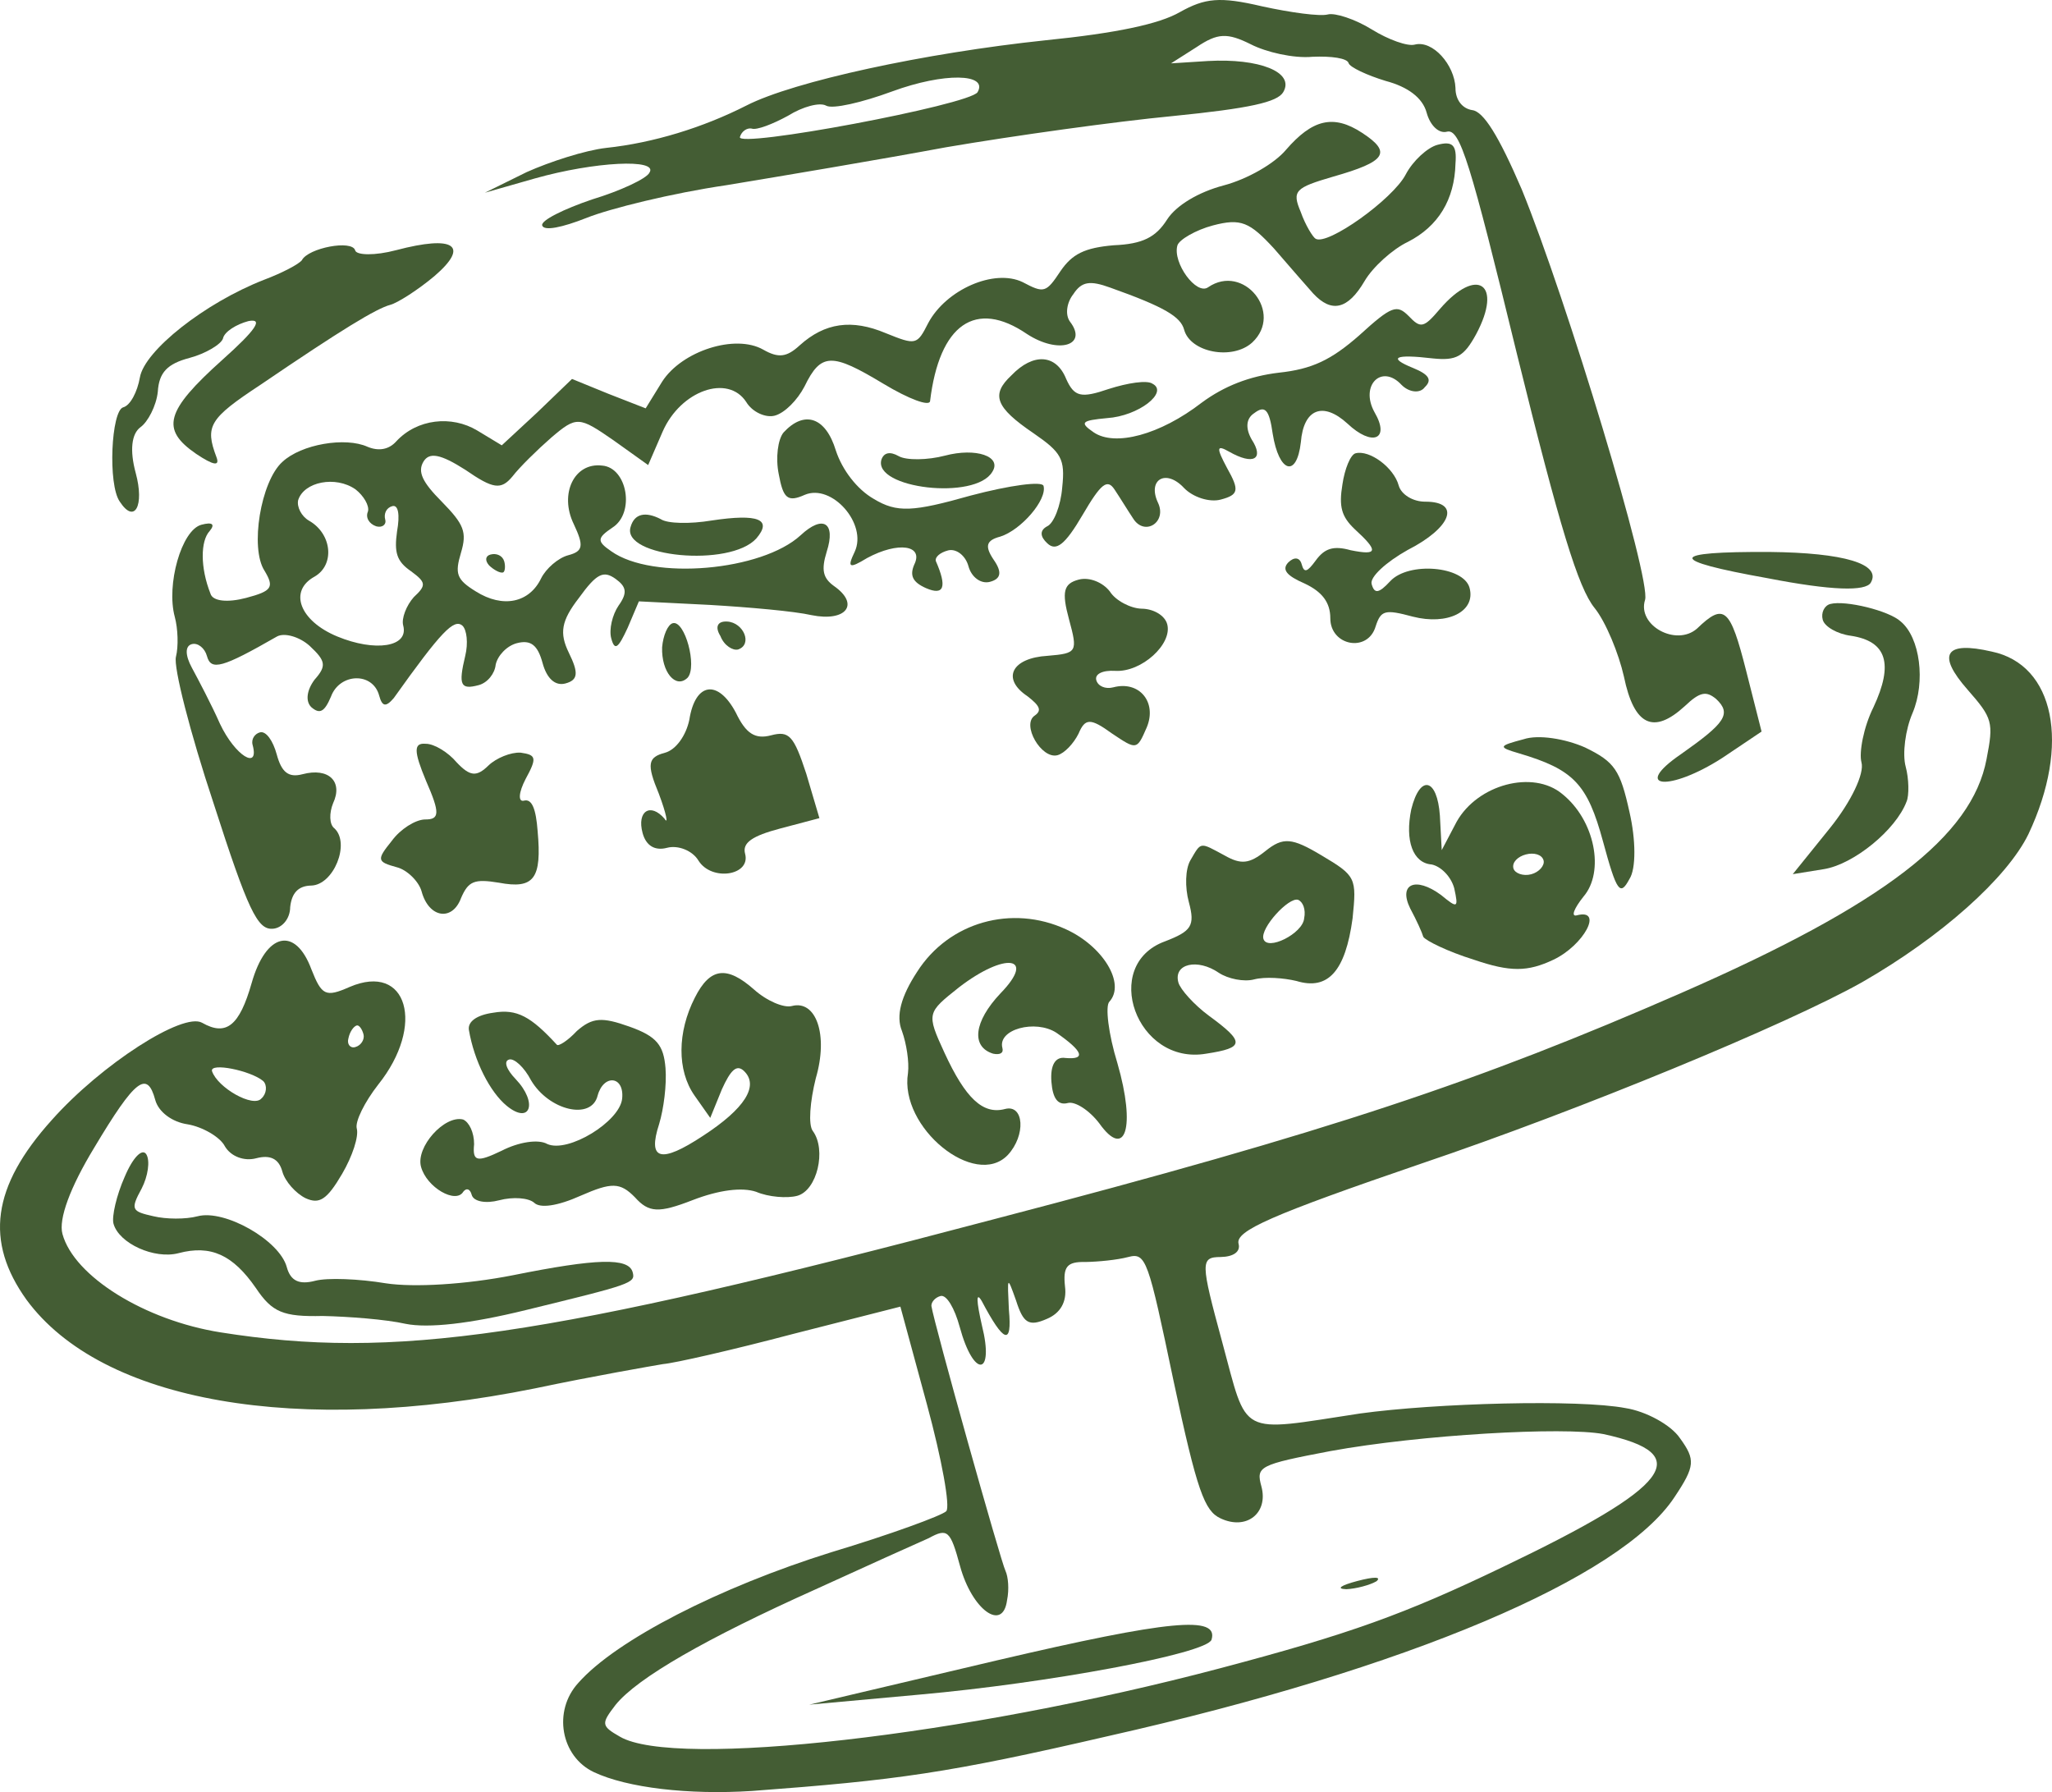
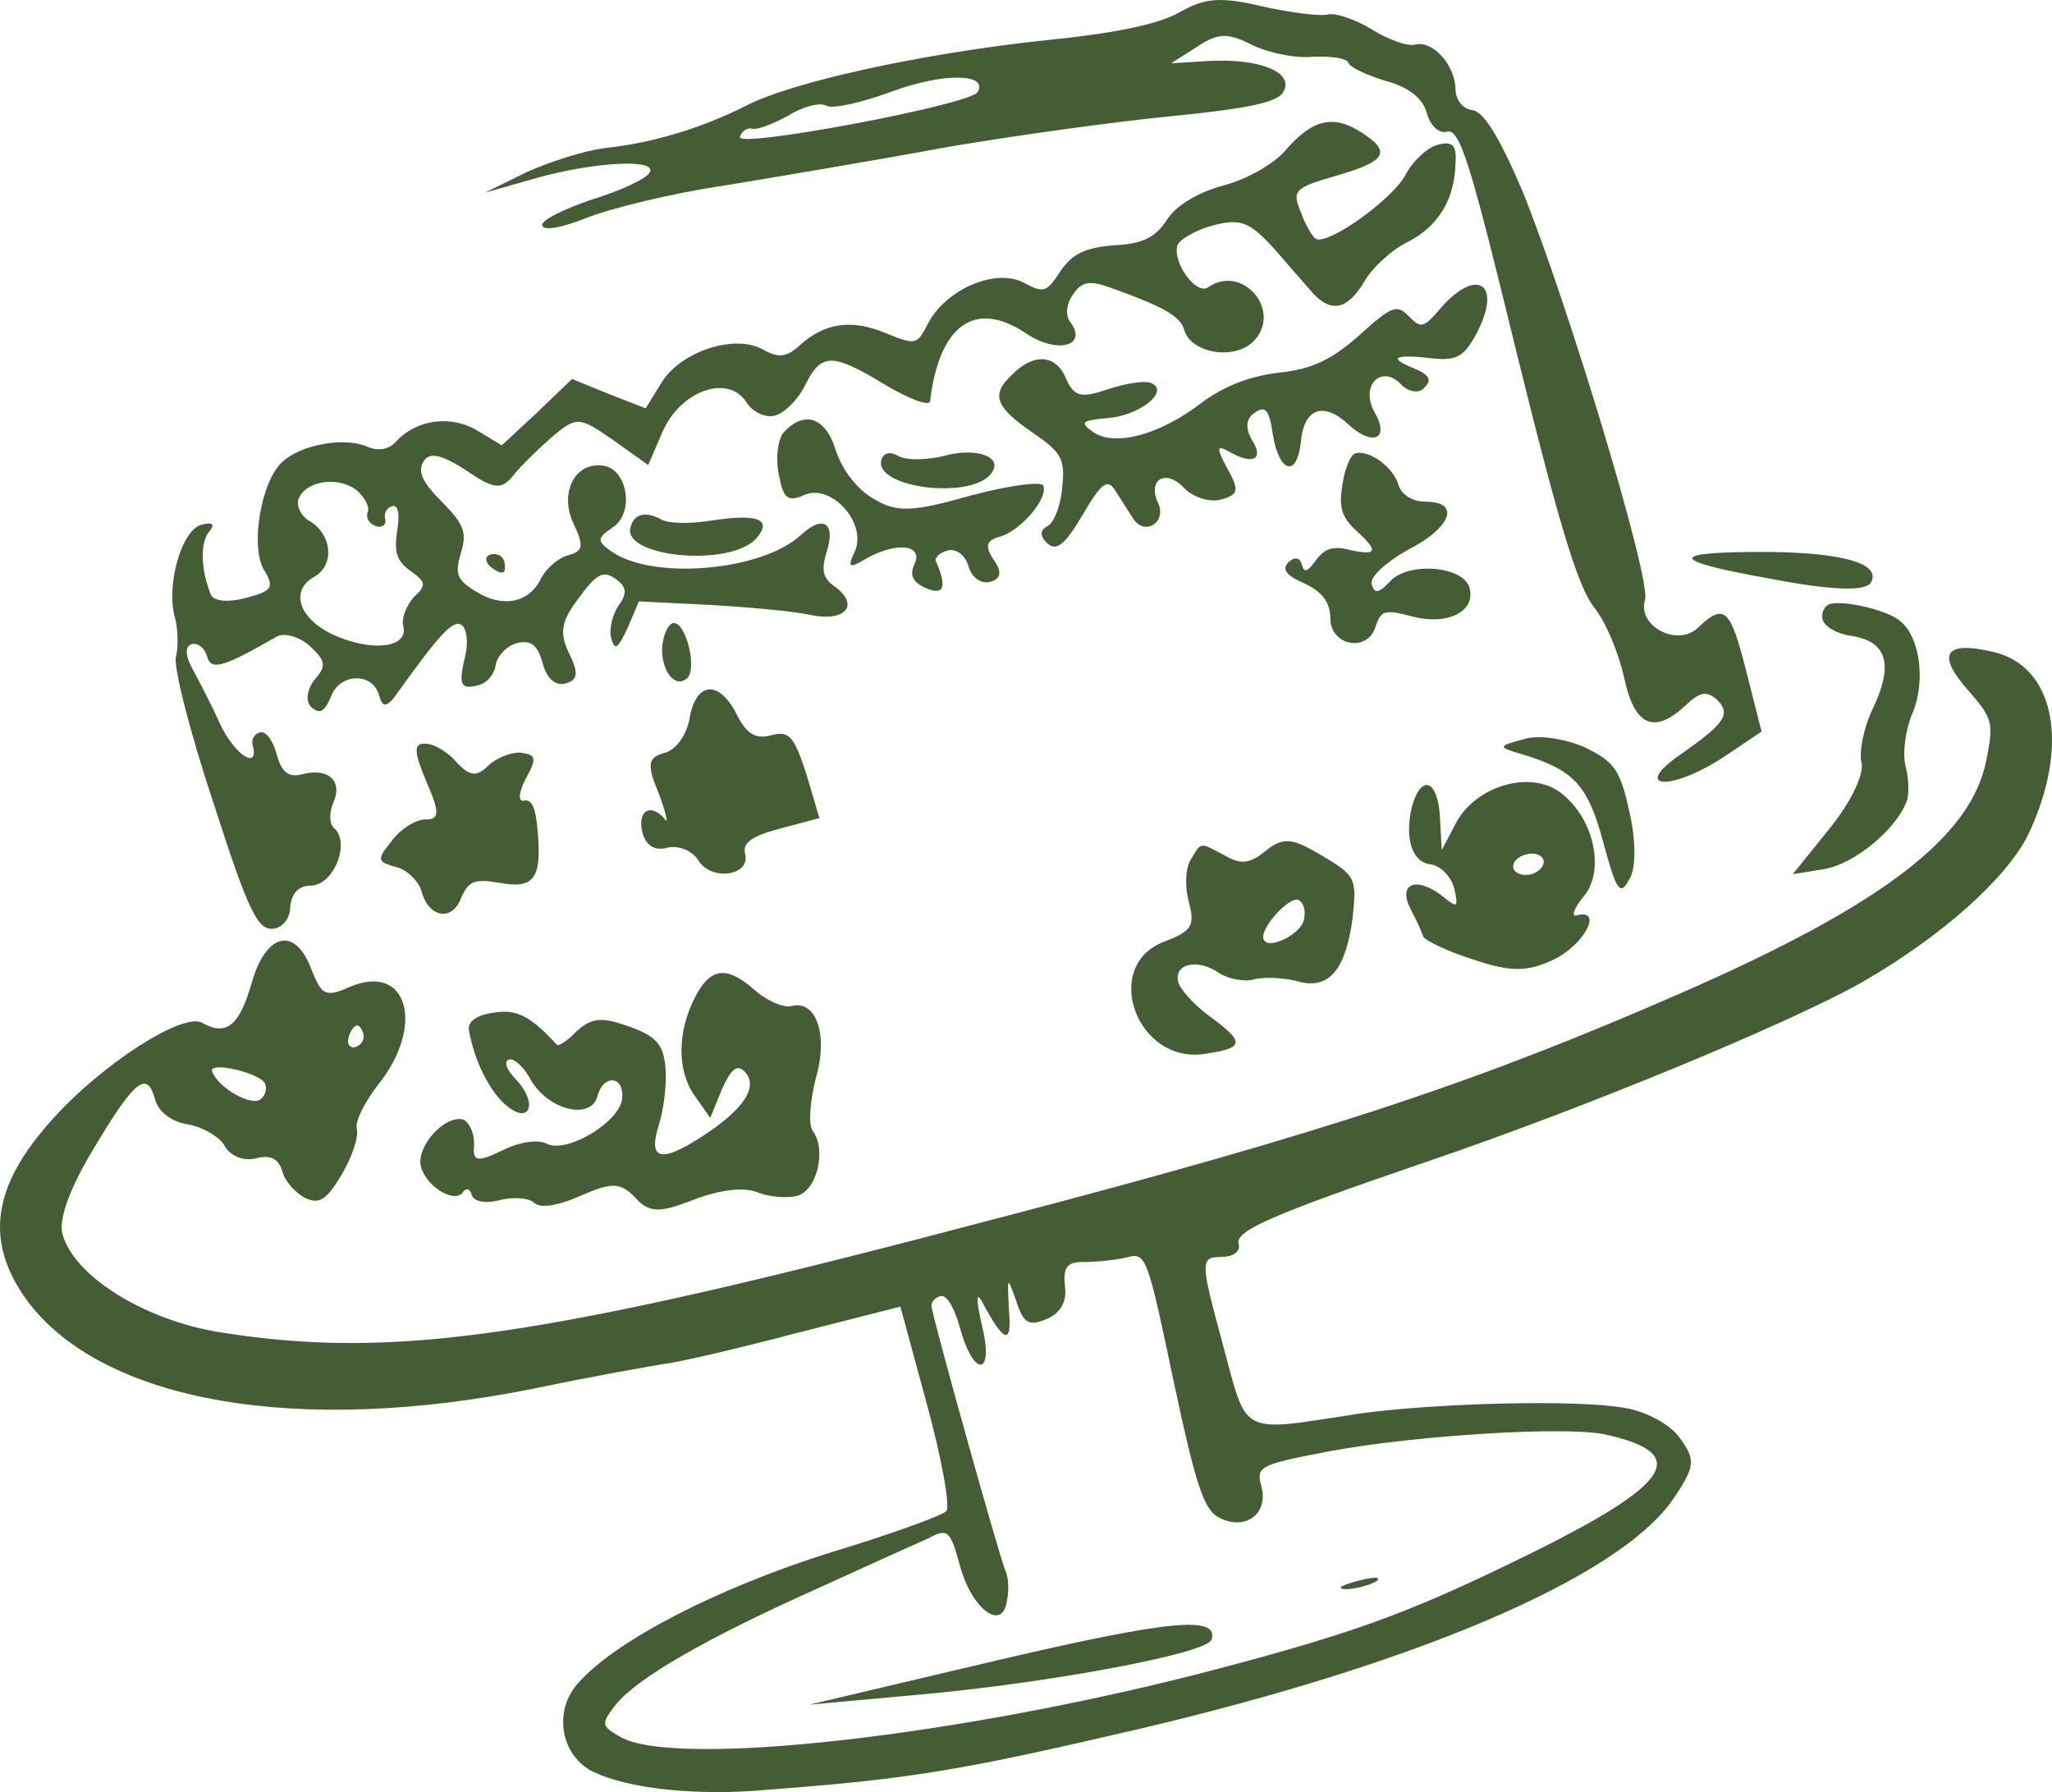
<svg xmlns="http://www.w3.org/2000/svg" width="142" height="124" viewBox="0 0 142 124" fill="none">
  <path d="M51.656 7.3C48.645 8.831 45.206 9.887 41.948 10.234C40.502 10.396 38.037 11.194 36.443 11.91L33.553 13.335L37.01 12.348C41.161 11.177 45.574 10.966 44.945 11.941C44.76 12.357 42.907 13.215 40.979 13.798C39.001 14.468 37.425 15.252 37.519 15.595C37.63 16.006 38.9 15.744 40.582 15.079C42.194 14.432 46.523 13.361 50.249 12.817C53.956 12.204 60.797 11.058 65.478 10.188C70.177 9.386 77.212 8.408 81.133 8.033C86.501 7.497 88.396 7.069 88.803 6.373C89.617 4.982 87.122 4.025 83.599 4.221L81.036 4.384L82.815 3.252C84.264 2.281 84.927 2.253 86.565 3.069C87.604 3.603 89.514 4.054 90.821 3.929C92.147 3.872 93.231 4.026 93.325 4.369C93.399 4.644 94.596 5.209 95.894 5.601C97.42 6.006 98.445 6.764 98.724 7.793C98.966 8.685 99.57 9.26 100.126 9.113C101.03 8.874 101.732 11.188 104.979 24.516C107.942 36.522 109.217 40.669 110.341 42.062C111.125 43.031 112.018 45.221 112.377 46.816C113.081 50.232 114.435 50.829 116.583 48.865C117.648 47.848 118.084 47.807 118.757 48.364C119.857 49.396 119.362 50.041 116.36 52.158C112.84 54.559 115.515 54.807 119.193 52.438L121.902 50.619L120.836 46.418C119.732 42.079 119.324 41.672 117.434 43.495C115.99 44.759 113.276 43.271 113.84 41.505C114.269 40.068 108.423 20.738 105.308 13.109C103.691 9.347 102.65 7.711 101.881 7.62C101.181 7.511 100.717 6.899 100.72 6.089C100.658 4.489 99.145 2.757 97.894 3.088C97.407 3.217 96.09 2.756 94.926 2.035C93.761 1.314 92.375 0.872 91.888 1C91.332 1.147 89.32 0.871 87.34 0.439C84.396 -0.253 83.385 -0.133 81.639 0.843C80.222 1.659 77.265 2.294 72.334 2.789C64.005 3.668 54.926 5.627 51.656 7.3ZM61.746 6.323C65.337 5.006 68.41 5.076 67.647 6.38C67.069 7.268 50.904 10.292 51.204 9.477C51.32 9.079 51.699 8.832 52.015 8.896C52.349 9.028 53.493 8.578 54.531 8.01C55.55 7.373 56.731 7.061 57.172 7.312C57.613 7.563 59.647 7.098 61.746 6.323Z" fill="#445D34" />
-   <path d="M20.889 18.006C20.667 18.285 19.56 18.872 18.276 19.358C14.167 20.959 9.999 24.266 9.681 26.114C9.506 27.116 9.016 28.054 8.53 28.183C7.695 28.404 7.451 33.54 8.292 34.714C9.313 36.282 10.007 34.996 9.393 32.733C8.964 31.155 9.102 30.016 9.722 29.558C10.223 29.206 10.815 28.093 10.92 27.11C11.002 25.765 11.585 25.17 13.114 24.766C14.227 24.472 15.315 23.816 15.431 23.418C15.527 22.952 16.356 22.439 17.191 22.218C18.252 22.011 17.724 22.812 15.386 24.9C11.432 28.445 11.104 29.707 13.577 31.406C14.76 32.196 15.233 32.291 14.977 31.624C14.172 29.484 14.478 28.963 18.016 26.631C23.676 22.782 26.043 21.348 27.016 21.09C27.503 20.962 28.902 20.078 30.055 19.111C32.532 16.986 31.437 16.247 27.406 17.312C25.946 17.698 24.671 17.668 24.578 17.325C24.373 16.57 21.328 17.155 20.889 18.006Z" fill="#445D34" />
  <path d="M88.992 10.366C88.206 11.309 86.339 12.39 84.671 12.832C82.933 13.291 81.395 14.212 80.766 15.187C79.984 16.423 79.067 16.886 77.078 16.97C75.039 17.142 74.191 17.587 73.391 18.754C72.386 20.269 72.248 20.305 70.768 19.521C68.797 18.572 65.47 20.039 64.235 22.35C63.459 23.879 63.389 23.897 61.297 23.053C58.941 22.059 57.078 22.331 55.342 23.893C54.448 24.717 53.874 24.796 52.816 24.193C50.877 23.089 47.179 24.287 45.819 26.41L44.681 28.255L42.098 27.247L39.584 26.221L37.163 28.552L34.723 30.814L33.03 29.791C31.248 28.719 28.861 28.982 27.422 30.539C26.908 31.116 26.194 31.231 25.438 30.916C23.908 30.218 20.844 30.734 19.538 31.962C18.043 33.312 17.284 37.923 18.305 39.491C18.988 40.634 18.835 40.894 17.028 41.372C15.777 41.703 14.711 41.617 14.562 41.069C13.851 39.272 13.871 37.429 14.506 36.747C14.899 36.275 14.704 36.106 13.94 36.308C12.549 36.676 11.497 40.482 12.093 42.677C12.317 43.5 12.355 44.739 12.175 45.448C11.995 46.157 13.155 50.702 14.774 55.566C17.17 63.018 17.821 64.317 18.85 64.265C19.513 64.237 20.078 63.573 20.081 62.763C20.187 61.78 20.649 61.29 21.54 61.275C23.092 61.232 24.248 58.354 23.148 57.322C22.777 57.053 22.78 56.243 23.048 55.584C23.756 54.074 22.744 53.092 20.937 53.57C19.964 53.827 19.486 53.439 19.151 52.204C18.89 51.244 18.407 50.563 17.99 50.674C17.642 50.765 17.369 51.132 17.481 51.543C17.965 53.326 16.272 52.304 15.222 50.082C14.641 48.766 13.721 47.024 13.27 46.188C12.819 45.352 12.791 44.698 13.277 44.569C13.694 44.459 14.172 44.847 14.321 45.395C14.601 46.424 15.365 46.222 19.168 44.041C19.687 43.756 20.74 44.066 21.431 44.692C22.531 45.724 22.624 46.067 21.768 47.029C21.222 47.761 21.13 48.52 21.538 48.927C22.123 49.434 22.452 49.273 22.905 48.198C23.506 46.569 25.791 46.48 26.238 48.126C26.443 48.88 26.688 48.962 27.253 48.298C30.543 43.68 31.418 42.787 32.003 43.294C32.305 43.581 32.408 44.51 32.196 45.374C31.707 47.415 31.869 47.739 33.12 47.408C33.746 47.243 34.241 46.598 34.301 45.994C34.43 45.372 35.064 44.69 35.759 44.506C36.732 44.248 37.21 44.637 37.545 45.871C37.843 46.968 38.428 47.475 39.123 47.292C40.027 47.053 40.035 46.536 39.366 45.169C38.697 43.803 38.84 42.956 40.052 41.386C41.297 39.66 41.765 39.463 42.596 40.052C43.338 40.591 43.45 41.003 42.802 41.909C42.376 42.536 42.132 43.556 42.299 44.173C42.541 45.065 42.782 44.854 43.439 43.431L44.211 41.61L49.12 41.856C51.846 42.017 54.975 42.292 56.166 42.565C58.531 43.043 59.54 41.821 57.703 40.542C56.961 40.003 56.812 39.455 57.209 38.174C57.855 36.165 56.955 35.594 55.409 37.032C52.728 39.505 45.164 40.182 42.301 38.145C41.294 37.456 41.308 37.232 42.378 36.508C43.967 35.5 43.407 32.34 41.659 32.214C39.735 31.988 38.69 34.175 39.703 36.26C40.41 37.764 40.364 38.143 39.321 38.419C38.626 38.603 37.783 39.34 37.446 40.017C36.636 41.701 34.811 42.11 32.922 40.919C31.582 40.097 31.47 39.686 31.899 38.249C32.329 36.813 32.11 36.282 30.565 34.706C29.233 33.368 28.889 32.65 29.296 31.955C29.703 31.259 30.491 31.418 32.203 32.509C34.128 33.838 34.671 33.915 35.458 32.972C35.953 32.326 37.189 31.117 38.152 30.275C39.907 28.782 40.065 28.814 42.45 30.462L44.853 32.179L45.86 29.854C47.104 27.026 50.366 25.87 51.638 27.812C52.052 28.511 52.984 28.926 53.609 28.761C54.305 28.577 55.18 27.684 55.67 26.746C56.816 24.385 57.568 24.407 61.13 26.552C62.911 27.625 64.317 28.136 64.362 27.756C65.005 22.441 67.506 20.677 71.073 23.115C73.245 24.526 75.311 23.906 74.044 22.256C73.686 21.763 73.829 20.916 74.273 20.358C74.852 19.47 75.426 19.392 76.831 19.902C80.625 21.252 81.701 21.922 81.943 22.814C82.371 24.391 85.279 24.946 86.654 23.7C88.853 21.649 86.054 18.199 83.604 19.876C82.793 20.458 81.131 18.177 81.477 16.983C81.593 16.585 82.751 15.912 83.932 15.599C85.879 15.085 86.477 15.368 88.166 17.2C89.253 18.456 90.445 19.831 90.873 20.306C92.135 21.663 93.266 21.438 94.436 19.438C94.996 18.481 96.371 17.236 97.427 16.736C99.521 15.668 100.659 13.823 100.721 11.308C100.822 10.032 100.52 9.744 99.477 10.02C98.782 10.203 97.768 11.133 97.278 12.071C96.399 13.774 91.847 17.035 91.035 16.515C90.859 16.414 90.338 15.596 90.008 14.655C89.39 13.201 89.631 12.99 92.253 12.223C95.919 11.181 96.344 10.554 94.261 9.193C92.267 7.883 90.807 8.269 88.992 10.366ZM24.598 33.858C25.164 34.297 25.578 34.996 25.462 35.394C25.277 35.81 25.547 36.254 26.038 36.418C26.442 36.532 26.752 36.302 26.659 35.959C26.547 35.548 26.732 35.132 27.149 35.021C27.566 34.911 27.683 35.615 27.476 36.773C27.273 38.223 27.441 38.84 28.448 39.529C29.473 40.287 29.529 40.493 28.635 41.317C28.121 41.894 27.77 42.796 27.901 43.276C28.31 44.784 25.942 45.117 23.34 44.04C20.738 42.964 19.953 40.893 21.768 39.898C23.186 39.083 22.975 36.934 21.388 36.03C20.86 35.729 20.534 35.08 20.631 34.613C21.028 33.332 23.22 32.899 24.598 33.858Z" fill="#445D34" />
  <path d="M54.224 29.922C53.83 30.393 53.66 31.688 53.889 32.803C54.197 34.486 54.498 34.774 55.694 34.237C57.565 33.448 60.039 36.249 59.147 38.176C58.625 39.269 58.731 39.388 60.01 38.609C62.155 37.454 63.94 37.717 63.264 39.072C62.946 39.818 63.145 40.279 64.078 40.694C65.344 41.242 65.542 40.601 64.761 38.823C64.687 38.549 65.048 38.233 65.604 38.086C66.16 37.939 66.814 38.427 67.019 39.182C67.224 39.936 67.878 40.425 68.504 40.259C69.269 40.057 69.365 39.59 68.757 38.722C68.13 37.785 68.246 37.387 69.219 37.13C70.66 36.676 72.474 34.579 72.213 33.619C72.12 33.276 69.891 33.571 67.18 34.288C63.167 35.422 62.069 35.492 60.464 34.52C59.318 33.867 58.283 32.524 57.841 31.171C57.138 28.857 55.663 28.365 54.224 29.922Z" fill="#445D34" />
  <path d="M69.989 25.975C68.563 27.307 68.875 28.18 71.524 29.979C73.449 31.308 73.718 31.751 73.507 33.718C73.407 34.994 72.922 36.225 72.454 36.422C71.935 36.706 71.977 37.136 72.474 37.593C73.077 38.169 73.698 37.711 74.919 35.624C76.191 33.45 76.622 33.115 77.123 33.865C77.499 34.427 78.038 35.313 78.414 35.876C79.204 37.137 80.793 36.129 80.123 34.762C79.398 33.19 80.677 32.411 81.939 33.768C82.561 34.412 83.702 34.772 84.467 34.57C85.718 34.239 85.782 33.928 84.918 32.392C84.161 30.975 84.174 30.751 85.056 31.253C86.73 32.207 87.509 31.781 86.612 30.401C86.18 29.633 86.221 28.96 86.791 28.589C87.532 28.026 87.834 28.314 88.072 30.015C88.502 32.694 89.731 33.104 90.02 30.602C90.207 28.274 91.56 27.77 93.244 29.309C94.947 30.917 96.231 30.43 95.116 28.52C94.089 26.66 95.617 25.153 96.986 26.629C97.502 27.154 98.271 27.245 98.595 26.792C99.128 26.283 98.877 25.909 97.787 25.462C96.029 24.75 96.479 24.485 99.172 24.802C100.781 24.964 101.3 24.68 102.146 23.133C104.024 19.623 102.205 18.413 99.655 21.366C98.525 22.694 98.317 22.749 97.481 21.867C96.665 21.054 96.317 21.146 94.048 23.216C92.122 24.901 90.806 25.543 88.489 25.788C86.468 26.029 84.717 26.712 83.165 27.857C80.271 30.093 77.143 30.919 75.677 29.91C74.67 29.221 74.86 29.097 76.603 28.931C78.8 28.791 80.884 27.137 79.757 26.553C79.385 26.284 78.028 26.496 76.725 26.914C74.816 27.565 74.344 27.47 73.781 26.222C73.088 24.494 71.498 24.4 69.989 25.975Z" fill="#445D34" />
  <path d="M33.853 39.13C34.155 39.417 34.596 39.669 34.804 39.613C34.943 39.577 34.989 39.197 34.896 38.854C34.784 38.443 34.362 38.26 33.945 38.37C33.598 38.462 33.533 38.773 33.853 39.13Z" fill="#445D34" />
  <path d="M43.635 36.47C43.007 38.547 50.508 39.283 52.341 37.255C53.471 35.928 52.469 35.531 49.248 36.015C47.751 36.264 46.18 36.238 45.72 35.918C44.681 35.385 43.898 35.518 43.635 36.47Z" fill="#445D34" />
  <path d="M60.994 31.807C60.417 33.797 67.501 34.644 68.671 32.644C69.351 31.582 67.543 30.958 65.388 31.528C64.206 31.84 62.723 31.865 62.194 31.564C61.577 31.212 61.16 31.322 60.994 31.807Z" fill="#445D34" />
  <path d="M45.819 44.786C45.761 46.492 46.759 47.699 47.583 46.893C48.268 46.124 47.392 42.9 46.558 43.121C46.211 43.213 45.892 43.959 45.819 44.786Z" fill="#445D34" />
-   <path d="M49.855 44.013C50.11 44.681 50.727 45.032 51.075 44.94C52.099 44.596 51.462 43.074 50.326 43.007C49.645 42.966 49.46 43.383 49.855 44.013Z" fill="#445D34" />
  <path d="M92.897 33.517C92.643 35.053 92.83 35.739 93.735 36.603C95.419 38.142 95.355 38.453 93.463 38.071C92.253 37.73 91.646 37.963 91.049 38.783C90.452 39.602 90.243 39.657 90.076 39.04C89.945 38.56 89.56 38.515 89.148 38.918C88.685 39.408 89.024 39.833 90.29 40.38C91.487 40.946 92.058 41.677 92.059 42.779C92.057 44.691 94.649 45.181 95.194 43.347C95.558 42.221 95.837 42.148 97.766 42.667C100.167 43.282 102.141 42.319 101.694 40.673C101.284 39.164 97.473 38.848 96.205 40.213C95.4 41.087 95.103 41.092 94.917 40.406C94.786 39.926 95.921 38.891 97.408 38.057C100.419 36.526 101.121 34.723 98.66 34.713C97.77 34.727 96.958 34.207 96.79 33.59C96.455 32.355 94.775 31.109 93.802 31.366C93.455 31.458 93.053 32.446 92.897 33.517Z" fill="#445D34" />
  <path d="M29.482 54.03C30.462 56.27 30.435 56.718 29.387 56.701C28.725 56.73 27.706 57.367 27.109 58.186C26.049 59.495 26.086 59.632 27.454 60.006C28.172 60.183 28.989 60.996 29.176 61.682C29.678 63.534 31.306 63.765 31.906 62.136C32.41 60.974 32.809 60.795 34.524 61.077C36.958 61.536 37.504 60.803 37.204 57.502C37.091 55.988 36.816 55.252 36.26 55.399C35.843 55.509 35.884 54.837 36.374 53.899C37.17 52.439 37.114 52.233 36.029 52.079C35.347 52.038 34.342 52.451 33.81 52.96C32.986 53.766 32.531 53.739 31.589 52.738C31.037 52.076 30.049 51.455 29.455 51.465C28.616 51.392 28.626 51.978 29.482 54.03Z" fill="#445D34" />
-   <path d="M73.977 42.855C74.591 45.118 74.54 45.205 72.501 45.377C70.007 45.522 69.281 46.963 71.1 48.173C71.949 48.831 72.112 49.155 71.611 49.508C70.662 50.126 72.065 52.549 73.177 52.255C73.663 52.126 74.298 51.444 74.635 50.767C75.088 49.691 75.454 49.668 76.939 50.745C78.669 51.905 78.669 51.905 79.358 50.326C80.079 48.592 78.849 47.08 77.042 47.558C76.486 47.705 75.975 47.472 75.864 47.06C75.752 46.649 76.271 46.365 77.179 46.419C78.997 46.526 81.145 44.562 80.772 43.19C80.605 42.573 79.812 42.121 78.991 42.117C78.24 42.095 77.201 41.562 76.806 40.931C76.342 40.319 75.41 39.904 74.645 40.106C73.603 40.381 73.455 40.935 73.977 42.855Z" fill="#445D34" />
  <path d="M47.703 49.801C47.477 50.89 46.778 51.883 46.014 52.086C44.832 52.398 44.735 52.864 45.591 54.917C46.121 56.321 46.256 57.093 45.987 56.65C45.007 55.512 44.058 56.131 44.468 57.64C44.71 58.531 45.327 58.883 46.161 58.662C46.925 58.46 47.927 58.857 48.34 59.556C49.255 61.005 51.971 60.581 51.561 59.072C51.356 58.318 52.047 57.841 53.993 57.327L56.704 56.61L55.796 53.542C54.931 50.904 54.61 50.548 53.359 50.879C52.247 51.173 51.612 50.753 50.924 49.317C49.697 46.995 48.112 47.194 47.703 49.801Z" fill="#445D34" />
  <path d="M122.298 40.004C126.781 40.876 129.104 40.924 129.46 40.315C130.223 39.011 127.557 38.246 122.476 38.192C115.389 38.155 115.329 38.759 122.298 40.004Z" fill="#445D34" />
  <path d="M17.413 68.026C16.573 70.968 15.661 71.723 13.986 70.769C12.665 70.016 7.018 73.641 3.593 77.487C-0.587 82.12 -1.046 85.916 1.833 89.933C7.033 97.011 20.567 99.387 37.023 96.066C41.11 95.206 45.096 94.519 45.879 94.386C46.681 94.321 50.68 93.411 54.851 92.308L62.307 90.41L64.151 97.2C65.175 100.972 65.772 104.269 65.481 104.566C65.189 104.864 61.598 106.181 57.534 107.402C49.842 109.803 42.644 113.47 40.023 116.442C38.241 118.383 38.801 121.543 41.106 122.624C43.411 123.705 47.644 124.203 52.038 123.923C62.115 123.171 65.563 122.7 76.708 120.121C97.418 115.455 112.183 109.199 115.876 103.592C117.305 101.45 117.333 101.002 116.26 99.521C115.633 98.584 113.889 97.649 112.489 97.431C109.267 96.813 99.356 97.081 94.115 97.805C85.601 99.1 86.376 99.483 84.569 92.831C83.079 87.345 83.055 86.983 84.469 86.977C85.359 86.962 85.859 86.609 85.71 86.061C85.468 85.169 87.998 84.06 98.358 80.512C109.344 76.799 123.679 70.878 128.849 67.968C134.328 64.828 138.885 60.757 140.369 57.718C143.3 51.504 142.177 45.994 137.832 45.085C134.572 44.33 134.013 45.286 136.166 47.73C137.893 49.699 137.968 49.974 137.47 52.531C136.462 57.869 130.362 62.569 116.38 68.691C102.328 74.832 92.088 78.274 68.854 84.343C37.575 92.612 27.249 94.092 15.259 92.19C10.044 91.364 5.122 88.329 4.321 85.379C4.042 84.351 4.859 82.15 6.506 79.436C9.374 74.635 10.185 74.053 10.744 76.111C10.967 76.934 11.904 77.641 12.989 77.796C14.005 77.968 15.238 78.671 15.564 79.32C15.977 80.019 16.891 80.366 17.725 80.145C18.698 79.888 19.296 80.171 19.538 81.062C19.725 81.748 20.472 82.58 21.158 82.913C22.091 83.328 22.609 83.044 23.678 81.218C24.39 80 24.838 78.632 24.689 78.084C24.559 77.603 25.234 76.249 26.174 75.045C29.455 70.943 28.194 66.573 24.191 68.292C22.527 69.026 22.263 68.876 21.552 67.079C20.436 64.066 18.401 64.531 17.413 68.026ZM18.21 74.798C18.511 75.086 18.452 75.69 18.091 76.006C17.526 76.67 15.058 75.264 14.672 74.117C14.504 73.499 17.342 74.072 18.21 74.798ZM25.154 71.566C25.247 71.909 24.993 72.344 24.576 72.454C24.228 72.546 23.996 72.24 24.112 71.841C24.208 71.375 24.481 71.009 24.69 70.954C24.829 70.917 25.043 71.154 25.154 71.566ZM66.415 91.823C67.384 95.39 68.83 95.228 67.95 91.712C67.572 90.047 67.525 89.325 67.938 90.024C69.471 92.927 70.051 93.141 69.816 90.63C69.707 88.307 69.688 88.239 70.311 89.985C70.809 91.544 71.181 91.813 72.445 91.258C73.381 90.864 73.839 90.081 73.699 89.016C73.553 87.658 73.826 87.291 75.101 87.322C75.991 87.307 77.298 87.182 78.063 86.98C79.314 86.649 79.445 87.129 81.212 95.556C82.843 103.21 83.355 104.545 84.463 105.061C86.258 105.909 87.791 104.695 87.288 102.844C86.916 101.472 87.106 101.348 92.064 100.405C98.311 99.268 108.217 98.707 110.966 99.23C117.378 100.622 115.671 102.838 104.001 108.422C97.214 111.686 93.415 113.058 84.378 115.447C66.793 120.096 46.706 122.393 42.897 120.166C41.575 119.413 41.608 119.257 42.598 117.966C44.102 116.098 48.873 113.367 56.444 109.969C59.89 108.396 63.407 106.805 64.273 106.429C65.57 105.719 65.765 105.888 66.435 108.357C67.255 111.374 69.394 112.94 69.688 110.731C69.849 109.953 69.764 109.094 69.583 108.7C69.277 108.12 64.63 91.56 64.453 90.358C64.448 90.065 64.74 89.767 65.087 89.675C65.504 89.565 66.061 90.52 66.415 91.823Z" fill="#445D34" />
  <path d="M63.637 117.255C72.439 116.472 83.506 114.428 83.838 113.458C84.351 111.779 81.004 112.076 68.956 114.894L56.004 117.95L63.637 117.255Z" fill="#445D34" />
  <path d="M93.17 109.962C93.833 109.934 94.806 109.677 95.256 109.411C95.617 109.095 95.093 109.086 93.911 109.399C92.799 109.693 92.419 109.94 93.17 109.962Z" fill="#445D34" />
  <path d="M126.135 42.885C126.265 43.365 127.146 43.867 128.074 43.99C130.559 44.362 131.057 45.921 129.642 48.941C128.967 50.295 128.63 52.075 128.817 52.761C129.022 53.515 128.129 55.442 126.625 57.309L124.061 60.486L126.202 60.141C128.274 59.814 131.2 57.423 131.935 55.465C132.12 55.048 132.1 53.877 131.876 53.054C131.634 52.163 131.85 50.489 132.354 49.327C133.26 47.176 132.876 44.117 131.53 43.002C130.732 42.258 127.7 41.516 126.657 41.792C126.24 41.902 126.004 42.405 126.135 42.885Z" fill="#445D34" />
  <path d="M32.446 71.255C32.815 73.437 33.916 75.571 35.067 76.516C36.696 77.85 37.245 76.308 35.681 74.663C35.059 74.019 34.822 73.421 35.239 73.31C35.587 73.218 36.278 73.844 36.748 74.749C37.988 76.847 40.932 77.539 41.356 75.809C41.767 74.304 43.218 74.435 43.053 76.022C42.888 77.609 39.312 79.804 37.87 79.157C37.253 78.805 35.895 79.017 34.718 79.622C33.004 80.443 32.689 80.379 32.808 79.172C32.812 78.362 32.468 77.645 32.046 77.462C30.766 77.139 28.762 79.359 29.134 80.731C29.525 82.171 31.552 83.326 32.061 82.456C32.283 82.177 32.529 82.259 32.641 82.671C32.771 83.151 33.629 83.291 34.533 83.053C35.506 82.795 36.572 82.881 36.962 83.219C37.37 83.626 38.589 83.45 40.183 82.735C42.314 81.804 42.907 81.794 43.938 82.845C44.898 83.914 45.58 83.954 47.938 83.037C49.759 82.335 51.344 82.136 52.327 82.465C53.171 82.829 54.465 82.928 55.16 82.745C56.55 82.377 57.2 79.559 56.253 78.266C55.914 77.841 56.06 76.185 56.453 74.612C57.343 71.583 56.464 69.169 54.796 69.61C54.24 69.757 53.062 69.26 52.176 68.465C50.315 66.826 49.147 66.914 48.083 69.033C46.867 71.412 46.843 74.065 48.059 75.801L49.15 77.35L49.955 75.374C50.56 74.038 50.972 73.635 51.469 74.091C52.569 75.124 51.514 76.726 48.665 78.581C45.696 80.542 44.801 80.264 45.614 77.771C45.928 76.732 46.144 75.058 46.054 73.906C45.923 72.323 45.458 71.711 43.562 71.037C41.665 70.362 41.002 70.39 39.919 71.338C39.284 72.02 38.645 72.41 38.538 72.291C36.742 70.34 35.773 69.788 34.137 70.073C32.987 70.23 32.367 70.688 32.446 71.255Z" fill="#445D34" />
  <path d="M105.1 52.121C108.907 53.246 109.849 54.247 110.93 58.224C111.879 61.722 112.112 62.028 112.754 60.829C113.231 60.115 113.196 58.066 112.763 56.196C112.119 53.279 111.743 52.717 109.684 51.718C108.33 51.12 106.457 50.807 105.433 51.151C103.695 51.61 103.644 51.697 105.1 52.121Z" fill="#445D34" />
  <path d="M82.377 59.525C82.021 60.133 81.99 61.391 82.269 62.42C82.716 64.066 82.444 64.432 80.623 65.134C76.147 66.758 78.64 73.744 83.478 72.906C86.124 72.5 86.17 72.12 83.66 70.285C82.635 69.527 81.674 68.458 81.544 67.978C81.19 66.674 82.877 66.302 84.343 67.311C84.978 67.731 86.082 67.954 86.777 67.77C87.542 67.568 88.835 67.667 89.711 67.876C91.905 68.546 93.104 67.2 93.6 63.541C93.884 60.746 93.847 60.609 91.448 59.185C89.403 57.961 88.791 57.903 87.568 58.888C86.466 59.767 85.891 59.845 84.746 59.193C83.001 58.257 83.141 58.22 82.377 59.525ZM90.248 63.545C90.162 64.597 87.669 65.844 87.427 64.952C87.222 64.198 89.176 62.064 89.825 62.26C90.159 62.392 90.377 62.922 90.248 63.545Z" fill="#445D34" />
  <path d="M97.661 55.999C97.209 58.177 97.777 59.717 99.07 59.816C99.701 59.944 100.411 60.638 100.634 61.461C100.937 62.851 100.868 62.869 99.717 61.924C97.949 60.627 96.754 61.164 97.586 62.855C98.037 63.691 98.418 64.546 98.492 64.82C98.636 65.076 100.185 65.843 101.975 66.399C104.521 67.269 105.708 67.249 107.491 66.41C109.604 65.411 110.991 62.839 109.115 63.335C108.698 63.445 108.915 62.873 109.581 62.036C111.053 60.324 110.382 56.752 108.099 54.93C106.08 53.259 102.257 54.269 100.8 56.86L99.769 58.823L99.641 56.431C99.457 53.834 98.265 53.561 97.661 55.999ZM106.816 59.533C106.909 59.876 106.515 60.347 105.959 60.494C105.403 60.641 104.823 60.427 104.73 60.084C104.619 59.672 105.031 59.27 105.587 59.123C106.143 58.975 106.704 59.121 106.816 59.533Z" fill="#445D34" />
-   <path d="M8.619 81.451C8.064 82.7 7.723 84.187 7.853 84.667C8.226 86.038 10.688 87.151 12.357 86.71C14.581 86.122 16.112 86.82 17.704 89.119C18.833 90.805 19.589 91.12 22.328 91.057C24.127 91.096 26.713 91.294 28.063 91.599C29.639 91.918 32.531 91.594 36.373 90.652C43.709 88.859 43.987 88.786 43.782 88.032C43.502 87.003 41.287 87.074 35.494 88.238C32.241 88.878 28.648 89.092 26.706 88.797C24.833 88.484 22.649 88.4 21.815 88.62C20.703 88.914 20.105 88.631 19.844 87.671C19.341 85.82 15.552 83.661 13.675 84.157C12.841 84.377 11.496 84.365 10.62 84.156C9.113 83.819 9.006 83.7 9.802 82.24C10.241 81.389 10.398 80.319 10.128 79.876C9.859 79.432 9.206 80.046 8.619 81.451Z" fill="#445D34" />
-   <path d="M63.465 67.244C62.36 68.933 61.981 70.283 62.418 71.344C62.73 72.217 62.926 73.488 62.834 74.247C62.218 78.012 67.475 82.282 69.739 79.919C71.007 78.555 70.865 76.387 69.545 76.736C68.016 77.141 66.809 75.99 65.359 72.845C64.09 70.093 64.159 70.075 66.364 68.316C69.569 65.852 71.738 66.16 69.234 68.733C67.382 70.693 67.185 72.436 68.729 72.909C69.202 73.005 69.461 72.863 69.368 72.52C69.014 71.217 71.656 70.519 73.103 71.459C74.94 72.737 75.177 73.336 73.726 73.205C73.026 73.096 72.67 73.705 72.759 74.858C72.849 76.01 73.206 76.503 73.901 76.32C74.388 76.191 75.376 76.812 76.073 77.73C77.879 80.266 78.609 78.015 77.328 73.576C76.7 71.537 76.475 69.612 76.767 69.314C77.915 68.055 76.317 65.464 73.766 64.301C70.019 62.572 65.658 63.798 63.465 67.244Z" fill="#445D34" />
</svg>